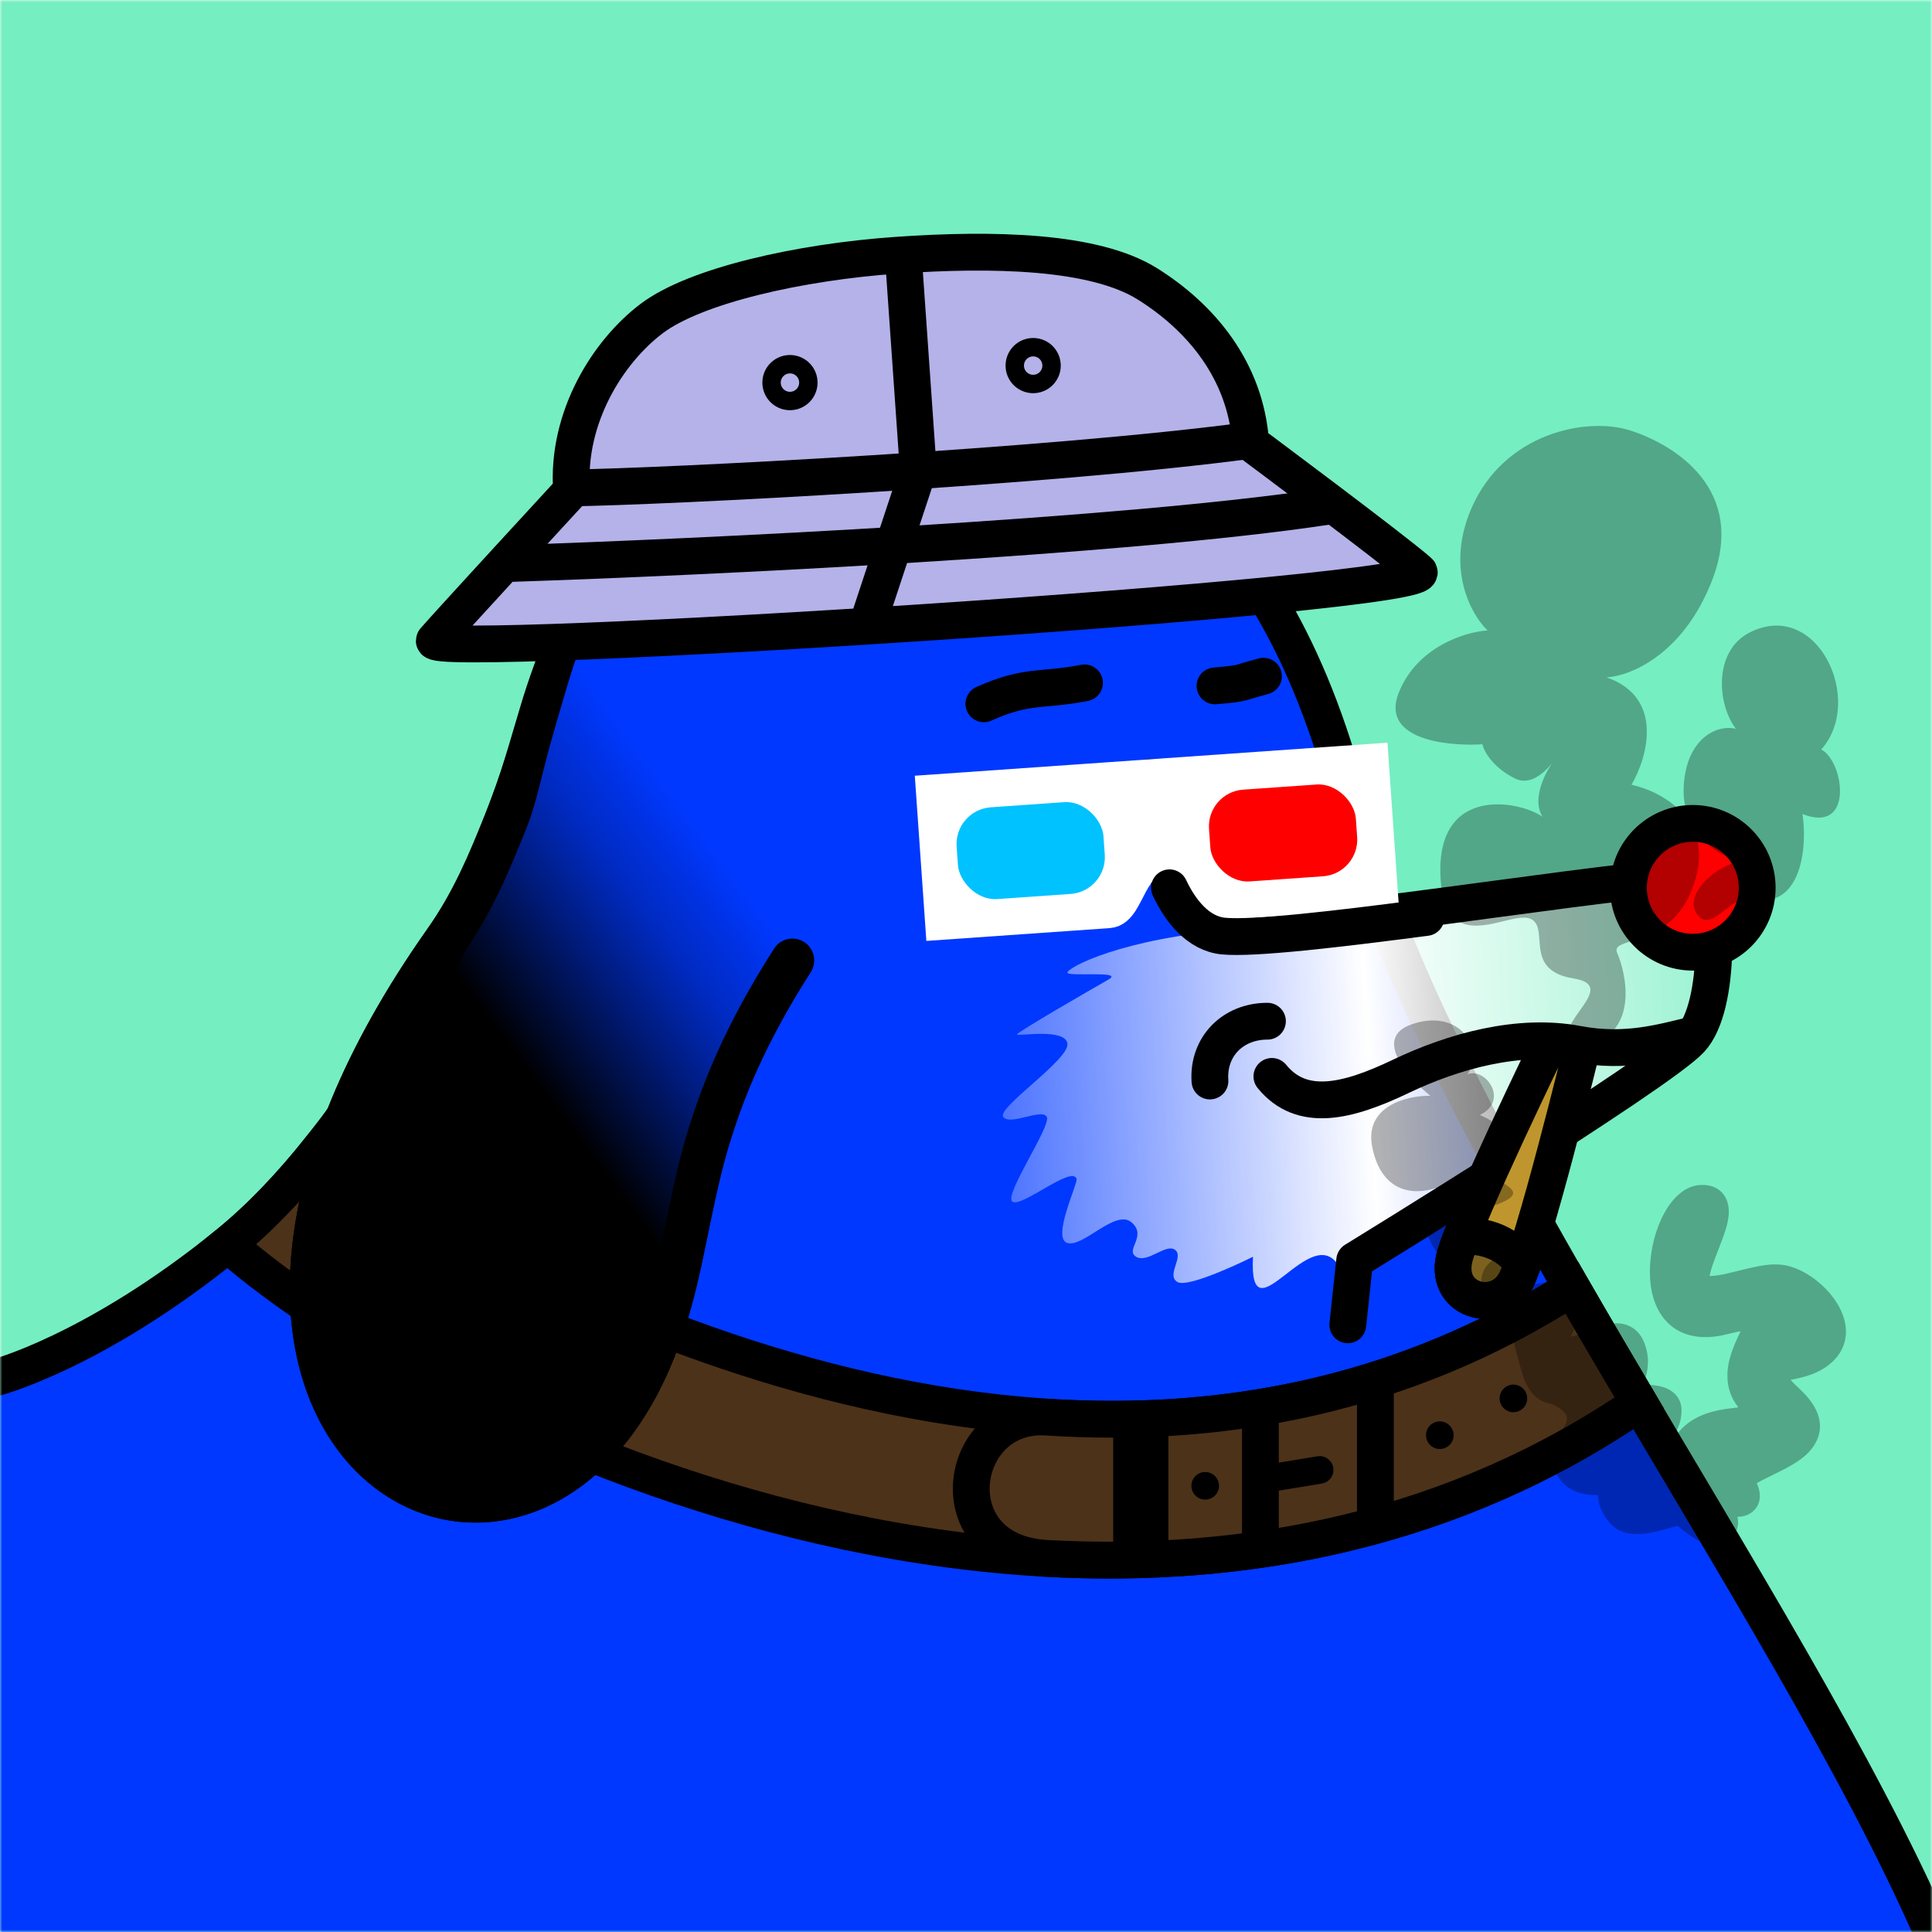
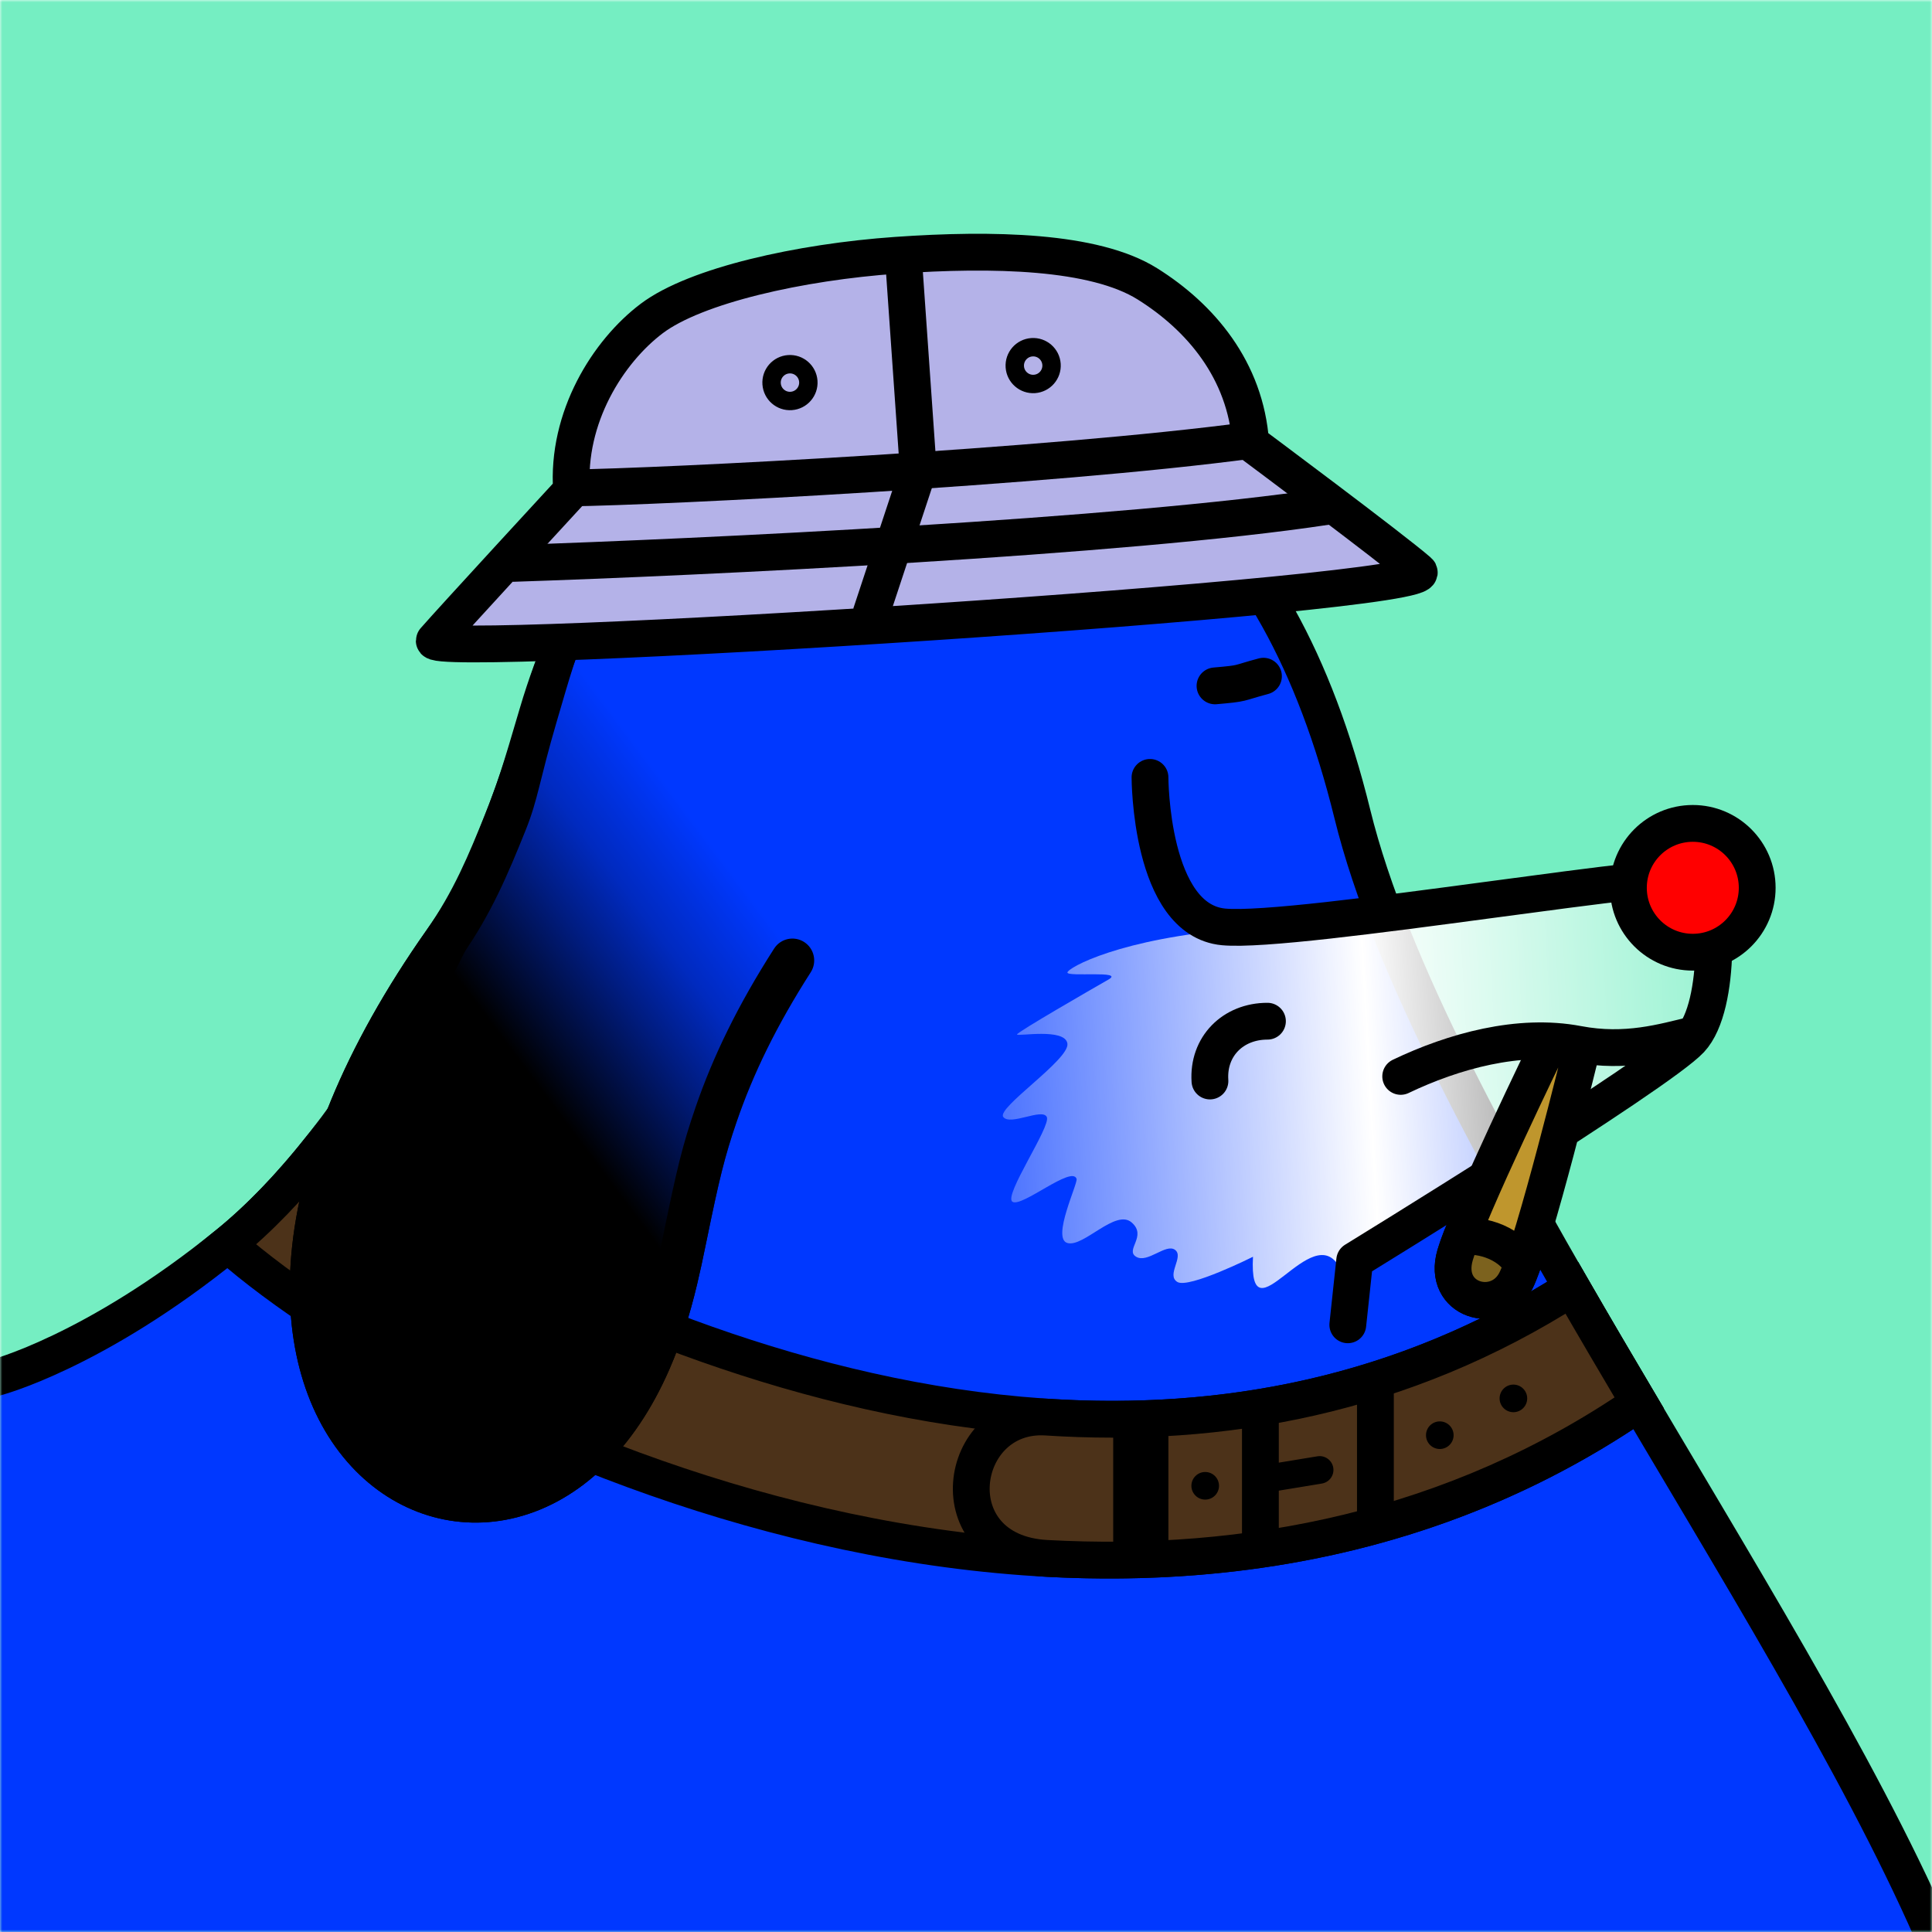
<svg xmlns="http://www.w3.org/2000/svg" width="420" height="420" viewBox="0 0 420 420" fill="none">
  <g id="0_doggo" clip-path="url(#0_clip0_1125_847)">
    <g id="0_Background">
      <mask id="0_mask0_1125_847" style="mask-type:alpha" maskUnits="userSpaceOnUse" x="0" y="0" width="420" height="420">
        <rect id="0_mask" width="420" height="420" fill="#F0F0F0" />
      </mask>
      <g mask="url(#0_mask0_1125_847)">
        <rect id="0_color" width="420" height="420" fill="#75EEC2" />
      </g>
    </g>
  </g>
  <defs>
    <clipPath id="0_clip0_1125_847">
      <rect width="420" height="420" fill="white" />
    </clipPath>
  </defs>
  <g id="1_doggo" clip-path="url(#1_clip0_1125_1893)">
    <g id="1_Much Thick Body">
      <mask id="1_mask0_1125_1893" style="mask-type:alpha" maskUnits="userSpaceOnUse" x="0" y="0" width="420" height="420">
        <rect id="1_square" width="420" height="420" fill="white" />
      </mask>
      <g mask="url(#1_mask0_1125_1893)">
        <path id="1_Fill" d="M0 299.5C0 299.5 20.5 294 49.5 270.5C78.5 247 105 197 116.5 156.857C128 116.713 145.572 92.702 192.931 88.443C240.291 84.184 277.549 110.084 294 177C310.451 243.916 388 347 420 420H0V299.5Z" fill="#0038FF" />
        <path id="1_Stroke" d="M420 420C388 347 310.451 243.916 294 177C277.549 110.084 240.291 84.184 192.931 88.443C145.572 92.702 128 116.713 116.5 156.857C105 197 78.5 247 49.5 270.5C20.5 294 -1 299.5 -1 299.5" stroke="black" stroke-width="8" />
      </g>
    </g>
  </g>
  <defs>
    <clipPath id="1_clip0_1125_1893">
      <rect width="420" height="420" fill="white" />
    </clipPath>
  </defs>
  <g id="2_doggo" clip-path="url(#2_clip0_1125_2939)">
    <g id="2_Much Thick Necklace">
      <path id="2_Stroke" d="M49.5 270.5C56.319 264.974 63 257.983 69.38 250C124.398 286.333 242.5 343.5 341.718 280C346.493 288.286 351.403 296.639 356.352 305C245 381.5 96.068 311.333 49.5 270.5Z" fill="#4C3219" stroke="black" stroke-width="8" />
      <path id="2_Stroke_2" d="M341.718 280C346.493 288.286 351.403 296.639 356.352 305C316.108 332.648 270.955 341.139 227.5 338.78C203.5 337.478 208 306.794 227.5 308.064C265.376 310.53 304.851 303.595 341.718 280Z" fill="#4C3219" stroke="black" stroke-width="8" />
      <path id="2_Vector 114" d="M248 316V335" stroke="black" stroke-width="12" stroke-linecap="square" />
      <path id="2_Vector 112" d="M274 312V334" stroke="black" stroke-width="8" stroke-linecap="square" />
      <circle id="2_Ellipse 15" cx="313" cy="312" r="3" fill="black" />
      <circle id="2_Ellipse 17" cx="262" cy="323" r="3" fill="black" />
      <path id="2_Vector 115" d="M274.514 318.54L271.553 319.026L272.526 324.947L275.486 324.46L274.514 318.54ZM287.365 322.509C289 322.241 290.108 320.698 289.84 319.063C289.571 317.428 288.028 316.32 286.393 316.589L287.365 322.509ZM275.486 324.46L287.365 322.509L286.393 316.589L274.514 318.54L275.486 324.46Z" fill="black" />
      <circle id="2_Ellipse 16" cx="329" cy="304" r="3" fill="black" />
      <path id="2_Vector 117" d="M299 306V328" stroke="black" stroke-width="8" stroke-linecap="square" />
    </g>
  </g>
  <defs>
    <clipPath id="2_clip0_1125_2939">
      <rect width="420" height="420" fill="white" />
    </clipPath>
  </defs>
  <g id="3_doggo" clip-path="url(#3_clip0_1125_3146)">
    <g id="3_Mouth">
      <path id="3_Mouth / Fur" d="M218.099 242.816C216.605 240.823 232.543 230.359 232.045 226.871C231.547 223.384 221.087 225.377 221.087 224.878C221.087 224.38 237.523 214.913 241.01 212.92C244.496 210.927 232.045 212.422 232.045 211.425C232.045 210.429 243.5 203.951 269.399 201.958C295.298 199.965 369.012 190 369.012 190L372 203.951L369 225L300 270.22L291.314 275.701C285.337 264.241 271.391 292.144 272.388 273.21C272.388 273.21 258.442 280.186 255.952 278.691C253.461 277.196 257.446 273.21 255.454 271.715C253.461 270.22 249.477 274.705 246.986 273.21C244.496 271.715 249.477 268.725 245.99 265.736C242.504 262.746 235.531 271.217 232.045 270.22C228.558 269.224 234.366 257.257 234.037 256.269C233.041 253.279 222.083 262.58 220.091 261.252C218.099 259.923 228.558 244.809 227.562 242.816C226.566 240.823 219.593 244.809 218.099 242.816Z" fill="url(#3_paint0_linear_1125_3146)" />
      <path id="3_Mouth / " d="M250 169C250 169 250 200 266 201.5C282 203 368 188 370.5 191C373 194 374.5 218.5 367.5 226C360.5 233.5 294.5 274 294.5 274L293 288" stroke="black" stroke-width="8" stroke-linecap="round" stroke-linejoin="round" />
-       <path id="3_Vector 70" d="M368 225C361.667 226.5 353.5 229 343 227C330.22 224.566 316 228.5 304.5 234C293 239.5 283 242 276.5 234" stroke="black" stroke-width="8" stroke-linecap="round" />
+       <path id="3_Vector 70" d="M368 225C361.667 226.5 353.5 229 343 227C330.22 224.566 316 228.5 304.5 234" stroke="black" stroke-width="8" stroke-linecap="round" />
      <path id="3_Vector 71" d="M275.532 222C268.032 222 262.532 227.5 263.032 235" stroke="black" stroke-width="8" stroke-linecap="round" />
    </g>
  </g>
  <defs>
    <linearGradient id="3_paint0_linear_1125_3146" x1="402" y1="229.5" x2="183.5" y2="241.5" gradientUnits="userSpaceOnUse">
      <stop stop-color="white" stop-opacity="0" />
      <stop offset="0.477" stop-color="white" />
      <stop offset="1" stop-color="white" stop-opacity="0" />
    </linearGradient>
    <clipPath id="3_clip0_1125_3146">
      <rect width="420" height="420" fill="white" />
    </clipPath>
  </defs>
  <g id="4_doggo" clip-path="url(#4_clip0_1125_5693)">
    <g id="4_Nose">
      <circle id="4_Ellipse 5" cx="368" cy="193" r="14" fill="#FF0000" stroke="black" stroke-width="8" />
    </g>
  </g>
  <defs>
    <clipPath id="4_clip0_1125_5693">
      <rect width="420" height="420" fill="white" />
    </clipPath>
  </defs>
  <g id="5_doggo" clip-path="url(#5_clip0_1125_8270)">
    <g id="5_Accessories">
      <path id="5_Vector 78" d="M316.345 272.786C319.308 262.812 336.502 227.5 336.502 227.5L344.002 227.5C344.002 227.5 333.438 270.815 329.502 278.5C325.566 286.185 313.383 282.76 316.345 272.786Z" fill="#BF962D" stroke="black" stroke-width="8" stroke-linecap="round" stroke-linejoin="round" />
      <path id="5_Vector 82" d="M329.502 278.5C325.565 286.185 313.383 282.76 316.345 272.786C316.648 271.767 317.099 270.483 317.665 269C320.569 268.167 328 269.5 330.938 275C330.4 276.498 329.914 277.695 329.502 278.5Z" fill="#7C621E" stroke="black" stroke-width="8" stroke-linecap="round" stroke-linejoin="round" />
-       <path id="5_Union" opacity="0.3" fill-rule="evenodd" clip-rule="evenodd" d="M351.565 207.169C353.31 211.172 357.066 225.251 343.421 227.829C338.888 226.043 341.224 222.78 343.417 219.716C345.677 216.559 347.786 213.612 342.07 212.709C335.176 211.62 334.891 207.665 334.652 204.344C334.5 202.239 334.366 200.389 332.581 199.686C331.281 199.173 329.207 199.68 326.887 200.246C321 201.684 313.534 203.508 313.126 190.028C312.541 170.726 330.289 174.027 335.322 177.558C333.192 174.107 335.288 169.166 337.306 166.022C335.656 168.044 332.592 170.872 329.304 169.218C324.423 166.764 322.573 163.25 322.259 161.799C314.532 162.29 300.075 160.747 304.057 150.646C308.038 140.546 318.596 137.369 323.377 137.043C319.837 133.658 314.184 123.606 319.892 110.472C327.028 94.056 345.029 90.542 354.46 93.596C363.89 96.65 380.017 106.322 372.099 126.409C365.765 142.479 354.236 146.997 349.263 147.247C361.87 151.686 358.127 164.666 354.68 170.601C360.81 171.912 372.193 177.769 368.687 190.71C365.867 201.121 358.861 203.29 354.691 204.581C352.382 205.296 350.943 205.742 351.565 207.169ZM330.846 298.369C331.999 302.341 334.137 304.806 337.352 305.208C341.9 307.417 340.85 308.986 339.374 311.191C338.317 312.77 337.041 314.675 337.447 317.376C338.264 322.806 342.239 325.15 347.397 325.02C347.434 327.052 348.259 329.16 349.999 331.132C351.322 332.631 353.124 333.348 355.188 333.48C356.597 333.571 358.093 333.394 359.814 333.01C360.593 332.836 361.368 332.633 362.354 332.352C362.468 332.32 362.74 332.242 363.025 332.16C363.365 332.062 363.723 331.959 363.856 331.921C364.185 331.828 364.451 331.756 364.676 331.699L365.02 331.971L365.024 331.974C365.553 332.393 366.126 332.847 366.364 333.028C367.002 333.512 367.591 333.928 368.17 334.294C369.392 335.067 370.513 335.588 371.677 335.811C373.71 336.2 375.723 335.576 376.973 333.749C377.117 333.539 377.244 333.32 377.355 333.091C377.906 331.951 377.964 330.805 377.691 329.744C378.92 329.706 379.934 329.468 380.915 328.697C382.343 327.574 382.797 325.898 382.484 324.216C382.378 323.646 382.186 323.065 381.907 322.44C382.257 322.224 382.707 321.972 383.259 321.686C383.91 321.349 386.575 320.051 386.56 320.058C390.716 317.999 393.03 316.429 394.507 313.986C396.798 310.197 395.595 306.031 391.408 302.123C390.533 301.306 389.808 300.591 389.25 299.969C389.636 299.896 389.957 299.832 390.274 299.766C391.108 299.591 391.847 299.409 392.568 299.194C394.684 298.559 396.48 297.671 398.005 296.35C402.41 292.535 402.144 287.068 398.675 282.286C395.953 278.534 391.477 275.507 387.617 274.988C385.144 274.656 382.882 275.024 378.386 276.142L377.976 276.244C374.943 277.001 373.727 277.259 372.496 277.355C372.167 277.381 371.884 277.386 371.649 277.375C371.671 277.254 371.698 277.121 371.73 276.978C371.979 275.872 372.417 274.61 373.359 272.176L373.457 271.925C375.061 267.786 375.572 266.259 375.778 264.323C376.21 260.262 373.79 257.241 369.376 257.624C363.306 258.151 358.917 267.118 358.68 275.805C358.397 286.158 364.493 292.817 375.466 290.046C376.601 289.759 377.575 289.545 378.391 289.397C378.179 289.85 377.861 290.532 377.731 290.818C376.169 294.248 375.415 296.781 375.531 299.582C375.623 301.815 376.342 303.897 377.747 305.736C377.805 305.813 377.862 305.888 377.748 305.98C375.195 306.269 374.201 306.411 372.703 306.779C370.525 307.315 368.629 308.13 366.974 309.369C365.949 310.136 365.126 310.992 364.514 311.924C364.321 311.893 364.128 311.871 363.938 311.859C364.954 310.459 365.497 308.75 365.548 306.758C365.617 304.066 363.911 302.274 361.527 301.533C360.313 301.156 359.041 301.038 357.208 301.016C358.431 297.865 358.676 295.021 357.425 291.843C356.258 288.879 353.758 287.465 350.776 287.703C349.158 287.833 348.136 288.177 345.177 289.363C344.77 289.526 344.506 289.631 344.24 289.733C342.926 290.24 342.03 290.486 341.491 290.545C341.686 290.074 342.074 289.244 342.893 287.487L342.894 287.487L342.894 287.486L342.925 287.421C343.5 286.188 343.912 285.214 344.261 284.2C344.691 282.953 344.823 281.848 344.403 280.646C343.78 278.864 342.261 277.963 340.616 277.856C339.872 277.808 339.193 277.909 338.33 278.119C338.068 278.183 337.797 278.255 337.442 278.354L337.185 278.427C336.973 278.487 336.698 278.564 336.59 278.594C335.551 278.883 334.854 279.037 334.219 279.102C332.983 279.23 332.501 279.07 332.067 278.128C331.787 276.307 330.856 274.765 329.324 273.912C327.346 272.809 324.931 273.232 323.421 274.908C320.916 277.69 321.848 281.966 325.273 286.037C326.237 287.183 328.208 289.432 328.137 289.349C328.529 289.809 328.602 289.919 328.649 290.035C328.661 290.065 328.742 290.391 328.874 290.92L328.874 290.92L328.875 290.92C329.257 292.448 330.063 295.672 330.846 298.369ZM368.768 198.476C366.018 194.13 373.613 187.772 378.524 187.263C373.425 186.198 365.264 180.925 366.053 170.446C366.806 160.451 373.291 157.432 377.363 158.433C373.291 153.094 372.386 141.415 380.529 137.41C395.179 130.206 405.409 152.426 395.91 162.938C400.886 165.44 403.148 181.457 391.838 176.953C392.894 183.626 391.935 197.996 380.529 195.472C378.548 195.034 376.655 196.515 374.885 197.898C372.614 199.674 370.548 201.289 368.768 198.476ZM319.471 273.703C311.849 278.104 306.591 263.819 312.316 258.204C307.333 259.927 300.401 259.31 298.341 249.53C296.405 240.337 306.101 238.121 310.938 238.215C306.079 234.285 298.443 225.684 306.775 222.721C317.19 219.017 322.889 227.852 319.009 233.556C322.845 231.918 328.242 239.195 321.715 242.386C328.494 245.293 326.445 248.074 324.604 250.572C323.64 251.88 322.733 253.111 323.18 254.242C323.585 255.265 324.985 256.106 326.303 256.899C329.221 258.652 331.74 260.166 322.197 262.892C314.647 265.049 316.779 266.759 319.049 268.58C320.946 270.101 322.94 271.701 319.471 273.703Z" fill="black" />
    </g>
  </g>
  <defs>
    <clipPath id="5_clip0_1125_8270">
      <rect width="420" height="420" fill="white" />
    </clipPath>
  </defs>
  <g id="6_doggo" clip-path="url(#6_clip0_1125_8527)">
    <g id="6_Eyebrows">
-       <path id="6_Vector 76" d="M213.886 153C223.429 148.729 226.429 150.276 235.76 148.45" stroke="black" stroke-width="8" stroke-linecap="round" />
      <path id="6_Vector 77" d="M264.132 149.104C270.702 148.529 268.721 148.585 274.665 147" stroke="black" stroke-width="8" stroke-linecap="round" />
    </g>
  </g>
  <defs>
    <clipPath id="6_clip0_1125_8527">
      <rect width="420" height="420" fill="white" />
    </clipPath>
  </defs>
  <g id="7_doggo" clip-path="url(#7_clip0_1125_8866)">
    <g id="7_Eyes" filter="url(#7_filter0_d_1125_8866)">
      <g id="7_Group 1">
        <path id="7_Vector 99" d="M205.092 198.279L203.139 170.348L297.908 163.721L299.861 191.652L267.939 193.885C261.953 194.303 261.186 183.33 253.206 183.888C245.225 184.446 244.995 195.489 241.005 195.768L205.092 198.279Z" fill="white" stroke="white" stroke-width="8" />
        <rect id="7_Rectangle 68" x="207.408" y="174.059" width="32" height="20" rx="8" transform="rotate(-4 207.408 174.059)" fill="#00C2FF" />
        <rect id="7_Rectangle 69" x="262.274" y="170.222" width="32" height="20" rx="8" transform="rotate(-4 262.274 170.222)" fill="#FF0000" />
      </g>
      <path id="7_Mouth / " d="M310 197.454C290.636 199.986 272.515 202.111 266 201.5C260.516 200.986 256.618 196.069 254.231 191" stroke="black" stroke-width="8" stroke-linecap="round" stroke-linejoin="round" />
    </g>
  </g>
  <defs>
    <filter id="7_filter0_d_1125_8866" x="-4" y="-2" width="428" height="428" filterUnits="userSpaceOnUse" color-interpolation-filters="sRGB">
      <feFlood flood-opacity="0" result="BackgroundImageFix" />
      <feColorMatrix in="SourceAlpha" type="matrix" values="0 0 0 0 0 0 0 0 0 0 0 0 0 0 0 0 0 0 127 0" result="hardAlpha" />
      <feOffset dy="2" />
      <feGaussianBlur stdDeviation="2" />
      <feComposite in2="hardAlpha" operator="out" />
      <feColorMatrix type="matrix" values="0 0 0 0 0.557 0 0 0 0 0.557 0 0 0 0 0.557 0 0 0 0.15 0" />
      <feBlend mode="normal" in2="BackgroundImageFix" result="effect1_dropShadow_1125_8866" />
      <feBlend mode="normal" in="SourceGraphic" in2="effect1_dropShadow_1125_8866" result="shape" />
    </filter>
    <clipPath id="7_clip0_1125_8866">
-       <rect width="420" height="420" fill="white" />
-     </clipPath>
+       </clipPath>
  </defs>
  <g id="8_doggo" clip-path="url(#8_clip0_1125_12658)">
    <g id="8_Head">
      <path id="8_body" d="M141.685 69.236C132.163 76.417 123.134 90.751 124.251 106.622C124.251 106.622 98.162 134.932 94.451 139.201C90.739 143.47 314.298 129.341 308.428 124.238C302.558 119.135 271.89 96.298 271.89 96.298C270.774 80.427 260.953 68.915 249.422 61.702C237.891 54.489 215.805 54.028 194.856 55.493C173.907 56.958 151.207 62.054 141.685 69.236Z" fill="#B4B2E8" stroke="black" stroke-width="8" />
      <path id="8_Vector 42" d="M111.325 122.483C151.998 121.143 244.352 116.79 288.393 110.101" stroke="black" stroke-width="8" />
      <circle id="8_Ellipse 2" cx="171.731" cy="83.174" r="4" transform="rotate(-4 171.731 83.174)" stroke="black" stroke-width="4" />
      <circle id="8_Ellipse 3" cx="224.601" cy="79.477" r="4" transform="rotate(-4 224.601 79.477)" stroke="black" stroke-width="4" />
      <path id="8_Vector 40" d="M196.422 56.386L199.631 102.274L189.289 133.572" stroke="black" stroke-width="8" />
      <path id="8_Vector 41" d="M123.711 106.079C144.243 105.813 227.753 101.611 271.85 95.72" stroke="black" stroke-width="8" />
    </g>
  </g>
  <defs>
    <clipPath id="8_clip0_1125_12658">
      <rect width="420" height="420" fill="white" />
    </clipPath>
  </defs>
  <g id="9_doggo" clip-path="url(#9_clip0_1125_14017)">
    <g id="9_Ears">
      <path id="9_Fill" d="M119 137C117.231 141.518 115.029 147.058 112.956 154.124C109.206 166.907 108.072 170.485 105.482 176.932C101.958 185.703 98.588 193.87 92.694 202.249C74.831 227.642 65.151 251.64 63.316 272.877C61.671 291.922 66.502 308.102 76.397 318.792C85.918 329.078 99.295 333.218 112.372 329.853C126.048 326.333 137.91 315.115 145.5 297.718C148.048 291.878 149.894 286.091 151.533 279.243C152.19 276.499 152.74 273.943 153.618 269.662C156.33 256.438 157.498 251.565 160.141 243.866C163.718 233.445 168.802 222.983 176.247 211.362C177.661 209.154 177.025 206.213 174.826 204.793C172.626 203.373 169.696 204.012 168.282 206.22C160.43 218.475 155.013 229.623 151.187 240.769C148.369 248.979 147.135 254.126 144.342 267.745C143.484 271.931 142.951 274.406 142.325 277.022C140.808 283.36 139.128 288.627 136.825 293.905C130.341 308.767 120.685 317.9 110.02 320.644C100.354 323.131 90.525 320.09 83.335 312.322C75.362 303.708 71.326 290.191 72.751 273.699C74.43 254.263 83.48 231.828 100.429 207.733C106.757 198.737 110.474 189.923 114.265 180.487C117.012 173.648 117.198 169.907 121.04 156.81C123.848 147.24 125.456 141.463 128 136L119 137Z" fill="black" />
      <path id="9_Stroke" d="M119 137C117.231 141.518 116.029 147.058 113.956 154.124C110.206 166.907 109.072 170.485 106.482 176.932C102.958 185.703 98.588 193.87 92.694 202.249C74.831 227.642 65.151 251.64 63.316 272.877C61.671 291.922 66.502 308.102 76.397 318.792C85.918 329.078 99.295 333.218 112.372 329.853C126.048 326.333 137.91 315.115 145.5 297.718C148.048 291.878 149.894 286.091 151.533 279.243C152.19 276.499 152.74 273.943 153.618 269.662C156.33 256.438 157.498 251.565 160.141 243.866C163.718 233.445 168.802 222.983 176.247 211.362C177.661 209.154 177.025 206.213 174.826 204.793C174.826 204.793 168.748 185.5 160.141 182.5C151.533 179.5 154 154.124 142 154.124C130 154.124 128 136 128 136L119 137Z" fill="url(#9_paint0_linear_1125_14017)" />
    </g>
  </g>
  <defs>
    <linearGradient id="9_paint0_linear_1125_14017" x1="101.5" y1="215.5" x2="151" y2="178.5" gradientUnits="userSpaceOnUse">
      <stop />
      <stop offset="0.431" stop-opacity="0.5" />
      <stop offset="0.661" stop-opacity="0.25" />
      <stop offset="1" stop-opacity="0" />
    </linearGradient>
    <clipPath id="9_clip0_1125_14017">
      <rect width="420" height="420" fill="white" />
    </clipPath>
  </defs>
</svg>